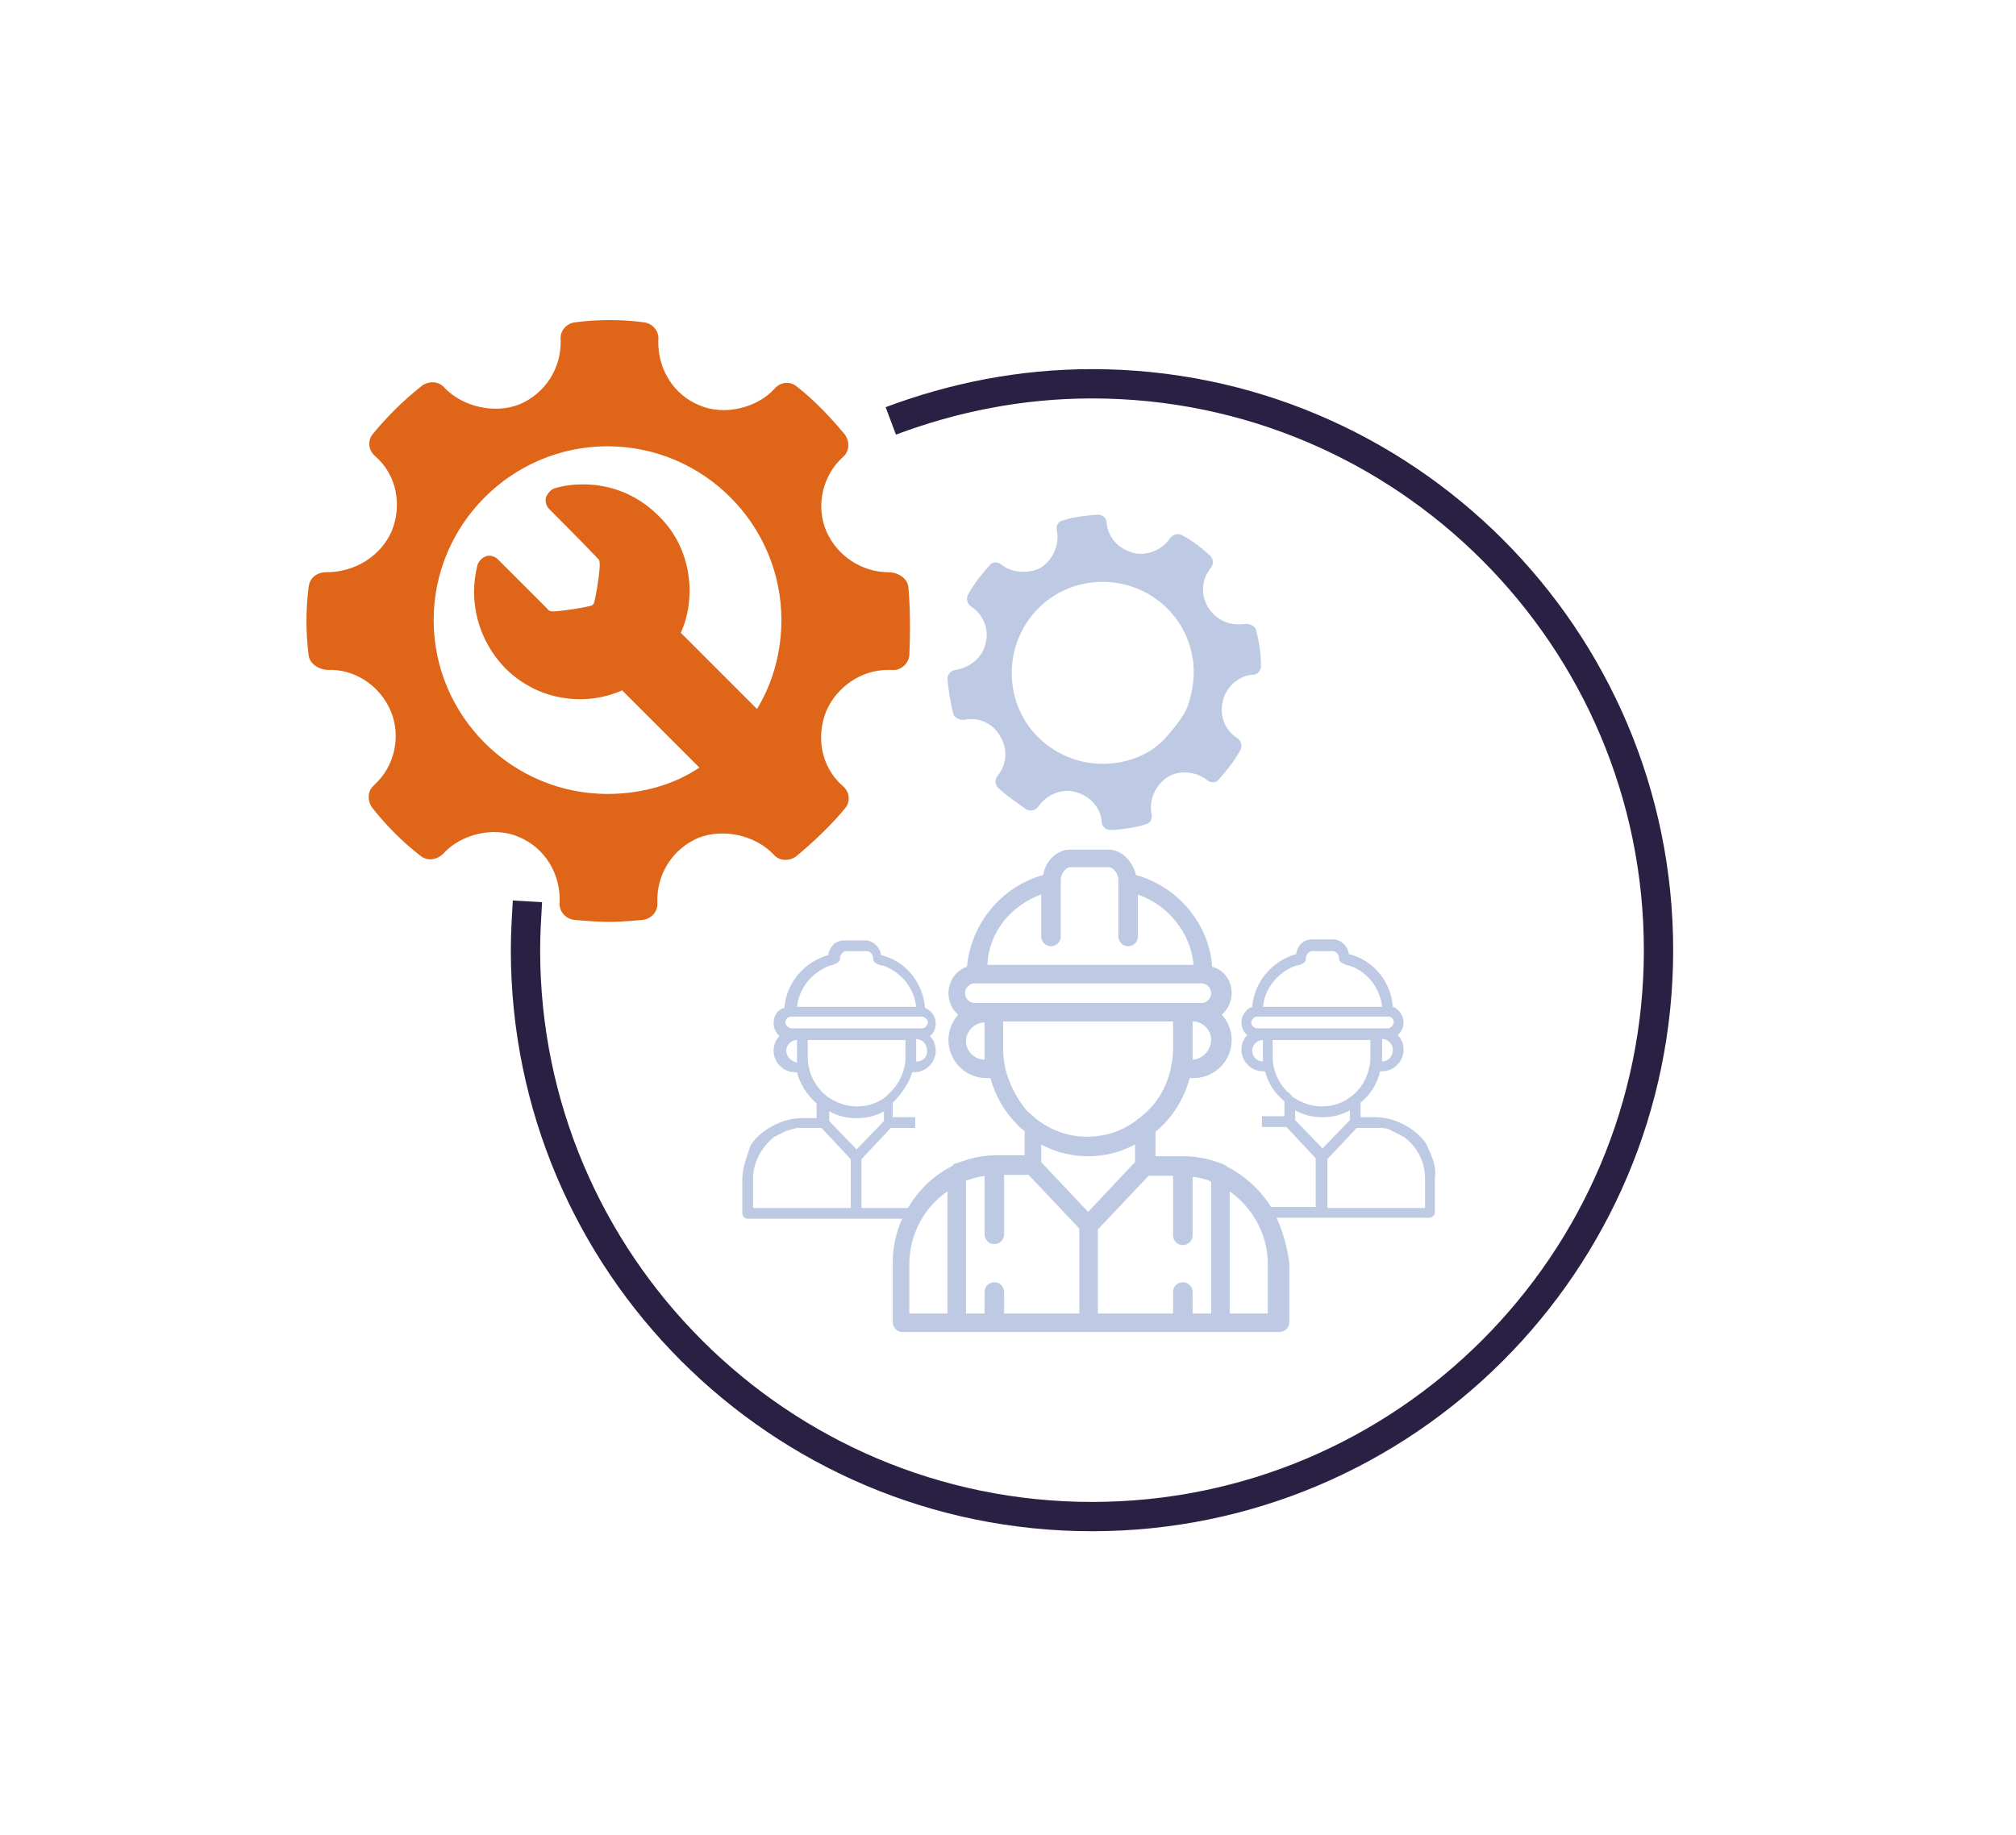
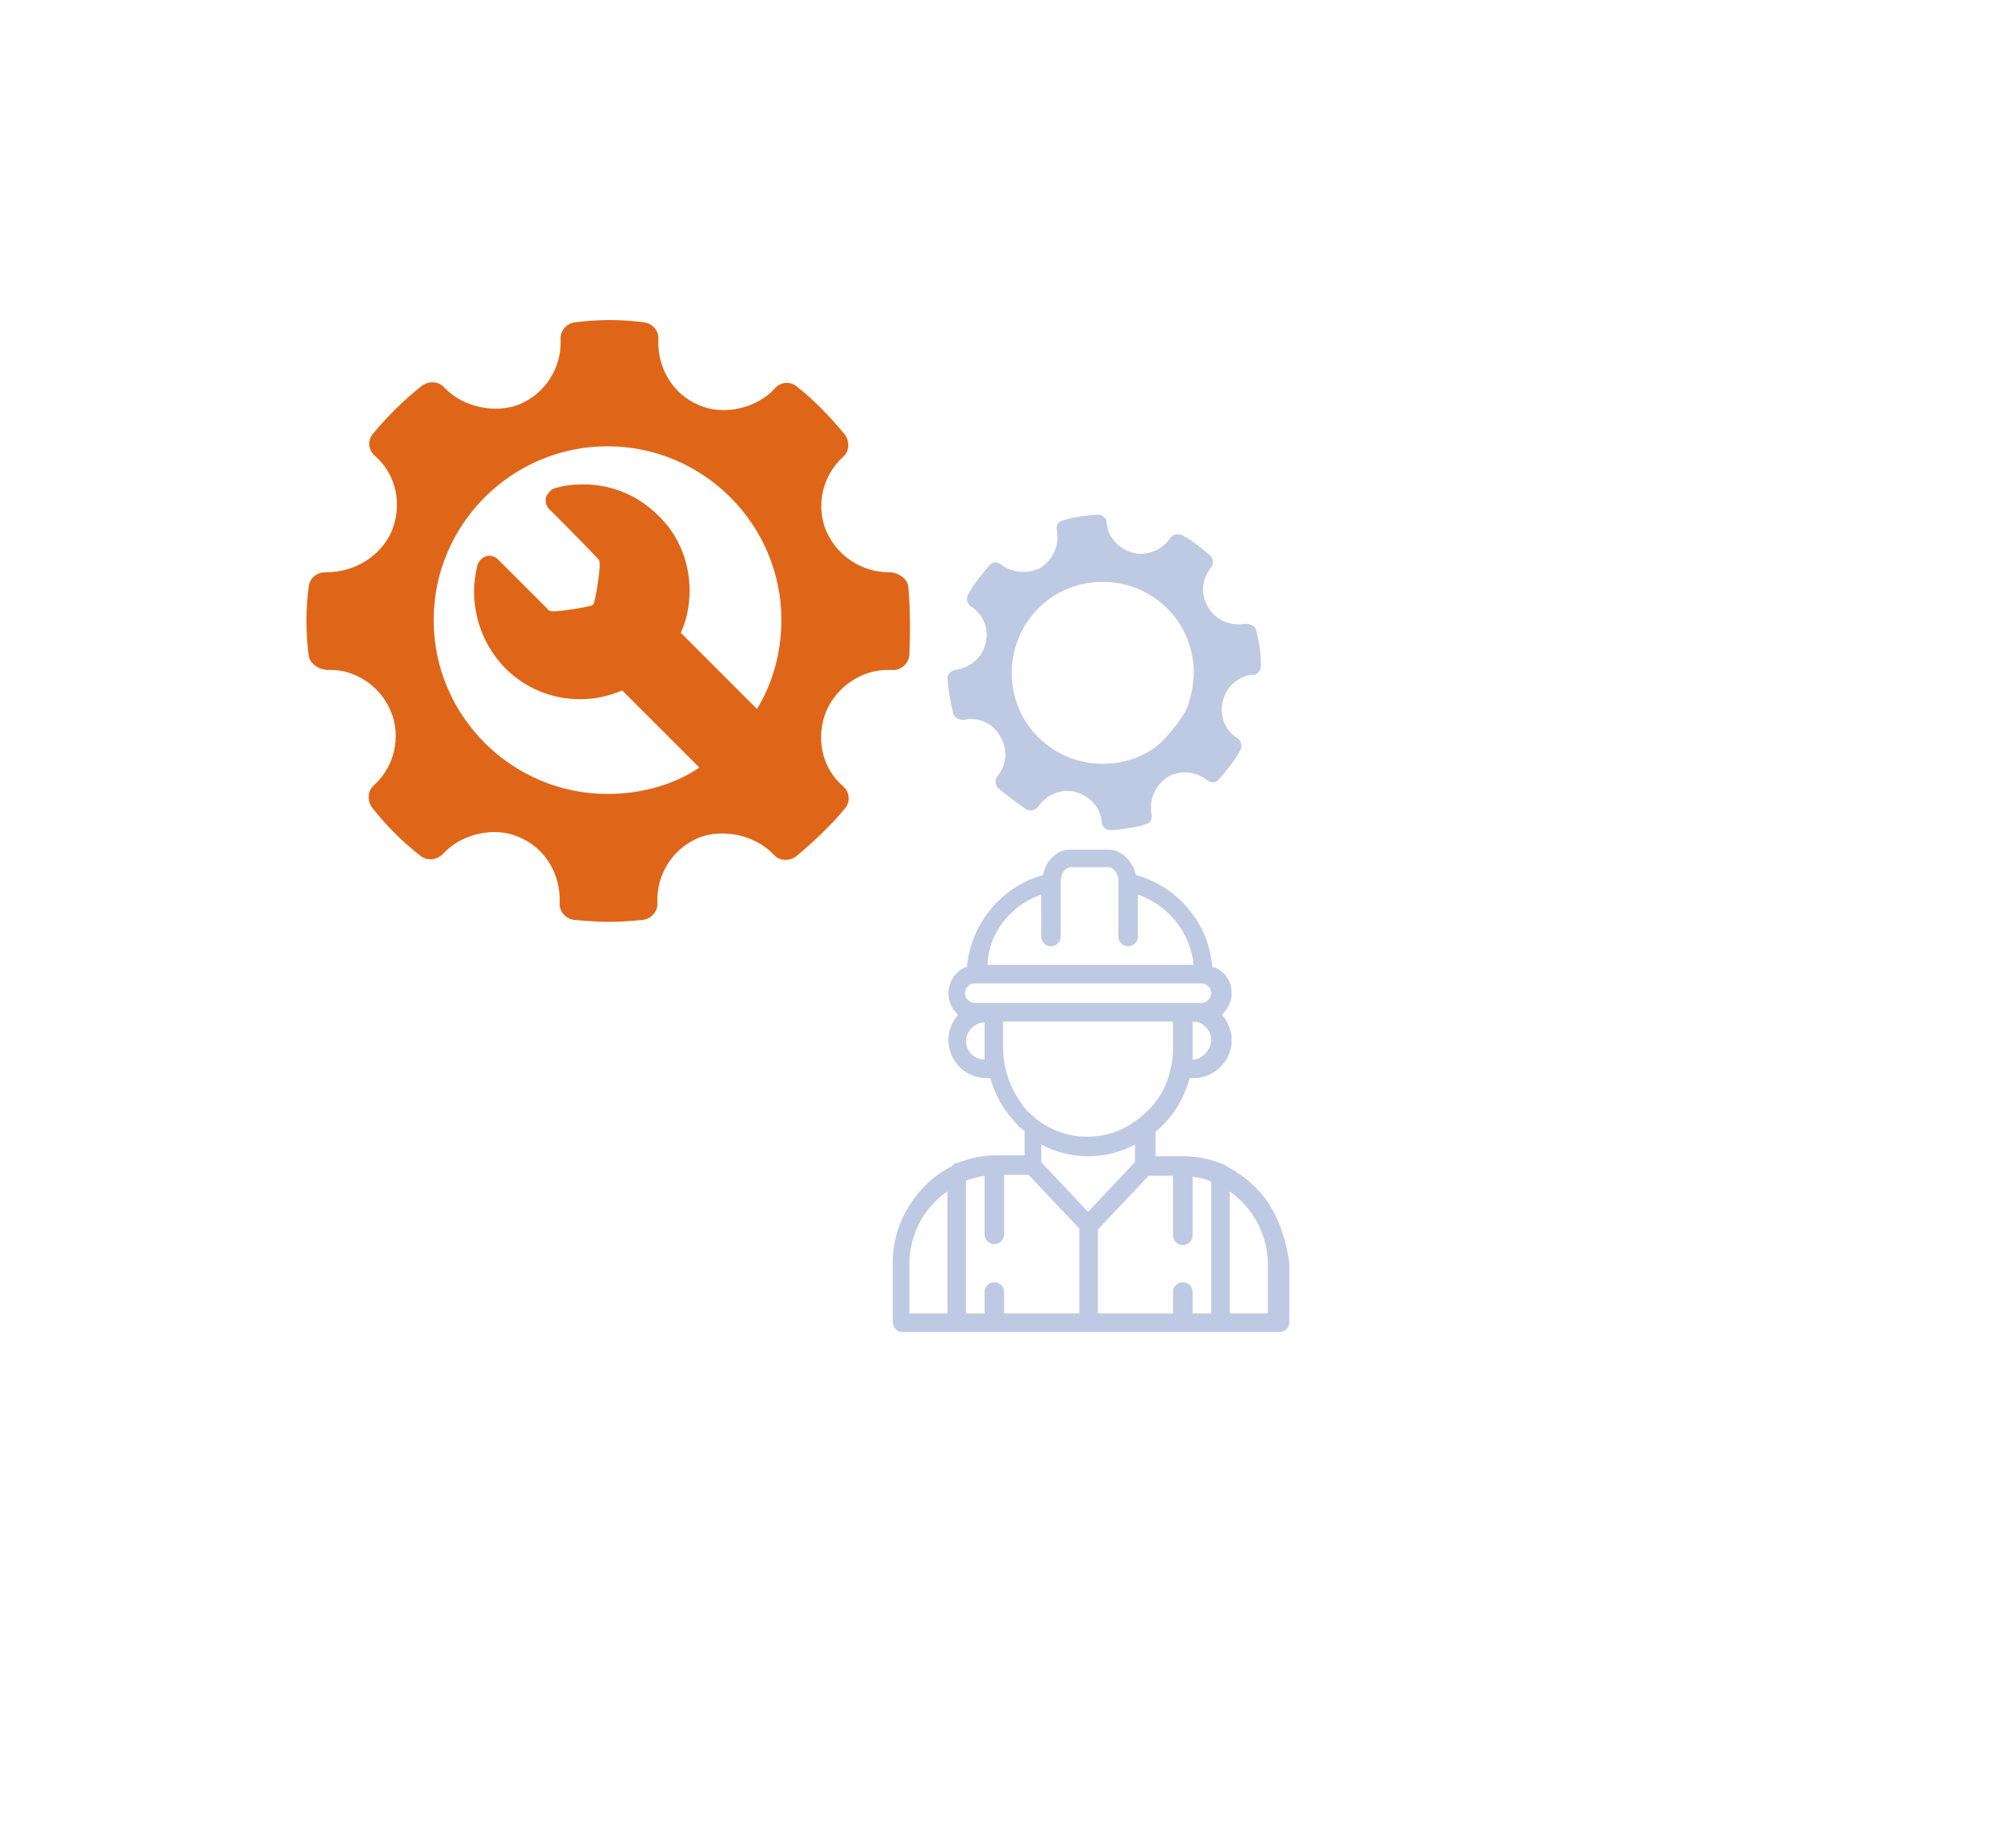
<svg xmlns="http://www.w3.org/2000/svg" enable-background="new 0 0 206.4 187.9" viewBox="0 0 206.4 187.9">
-   <path d="m91.2 43.1c6.4-2.4 13.3-3.8 20.6-3.8 32 0 58 26 58 58s-26 58-58 58-58-26-58-58c0-1.7.1-3.3.2-5" fill="none" stroke="#2a2044" stroke-miterlimit="10" stroke-width="3" />
  <g fill="#becae3">
    <path d="m130 123.4c-1.1-1.7-2.6-3-4.3-3.9-.1-.1-.3-.2-.5-.3-1.3-.5-2.6-.8-4-.8h-2.9v-2.5c1.7-1.4 2.9-3.3 3.5-5.5h.4c2.1 0 3.9-1.7 3.9-3.9 0-1-.4-1.9-1-2.6.1-.1.1-.1.2-.2.5-.5.8-1.3.8-2 0-1.3-.8-2.4-2-2.7-.3-4.4-3.5-8.2-7.8-9.4-.3-1.3-1.4-2.6-2.8-2.6h-3.9c-1.5 0-2.6 1.3-2.8 2.6-4.3 1.2-7.4 5-7.8 9.4-.4.1-.8.4-1.1.7-.5.5-.8 1.3-.8 2 0 .9.4 1.7 1 2.2-.6.7-1 1.6-1 2.6 0 2.1 1.7 3.9 3.9 3.9h.4c.5 1.8 1.4 3.4 2.7 4.7.2.3.5.5.8.7v2.5h-2.9c-1.4 0-2.7.3-4 .8-.2 0-.4.1-.5.3-1.8.9-3.2 2.2-4.3 3.9-1.2 1.8-1.8 3.9-1.8 6v6.1c0 .5.4 1 1 1h38.6c.5 0 1-.4 1-1v-6.1c-.3-2.1-.9-4.1-2-5.9zm-33 11.1h-3.9v-5.1c0-2.9 1.5-5.8 3.9-7.4zm25.1-26c0-.3 0-.6 0-1v-2.9c1.1 0 1.9.9 1.9 1.9s-.9 2-1.9 2zm-15.5-16.9v4.3c0 .5.4 1 1 1 .5 0 1-.4 1-1v-5.6-.2c0-.6.5-1.3 1-1.3h3.9c.5 0 1 .7 1 1.3v.2 5.6c0 .5.4 1 1 1 .5 0 1-.4 1-1v-4.3c3.1 1.1 5.4 3.9 5.7 7.2h-21.1c.1-3.3 2.4-6.1 5.5-7.2zm-5.8 16.9c-1.1 0-1.9-.9-1.9-1.9s.9-1.9 1.9-1.9v2.9zm0-5.8h-1c-.5 0-1-.4-1-1 0-.3.1-.5.3-.7s.4-.3.7-.3h23.2c.5 0 1 .4 1 1 0 .3-.1.5-.3.7s-.4.3-.7.3h-1-1-19.3zm2.1 6.6c0-.1 0-.1 0 0-.1-.6-.2-1.2-.2-1.8v-2.9h17.4v2.9c0 .6-.1 1.2-.2 1.7-.4 2.2-1.6 4.1-3.4 5.4-1.5 1.2-3.3 1.8-5.2 1.8s-3.6-.6-5.2-1.8c-.3-.3-.7-.6-1-.9-1-1.2-1.8-2.7-2.2-4.4zm7.6 25.2h-7.7v-2.2c0-.5-.4-1-1-1-.5 0-1 .4-1 1v2.2h-1.9v-13.6c.6-.2 1.3-.4 1.9-.5v6c0 .5.4 1 1 1 .5 0 1-.4 1-1v-6.1h2.5l5.2 5.5zm-3.9-15.5v-1.8c1.5.8 3.1 1.2 4.8 1.2s3.3-.4 4.8-1.2v1.8l-4.8 5.1zm17.4 15.5h-1.9v-2.2c0-.5-.4-1-1-1-.5 0-1 .4-1 1v2.2h-7.7v-8.6l5.2-5.5h2.5v6.1c0 .5.4 1 1 1 .5 0 1-.4 1-1v-6c.7.1 1.3.2 1.9.5zm5.8 0h-3.9v-12.5c2.4 1.7 3.9 4.5 3.9 7.4z" />
-     <path d="m146.1 117.3c-.6-1.2-2.7-2.8-5.1-2.9h-1.7v-1.5c1-.8 1.7-1.9 2-3.2h.2c1.2 0 2.2-1 2.2-2.2 0-.6-.2-1.1-.6-1.5 0 0 .1-.1.1-.1.3-.3.5-.7.5-1.2 0-.7-.5-1.4-1.1-1.6-.2-2.6-2-4.8-4.5-5.4-.1-.8-.8-1.5-1.6-1.5h-2.2c-.9 0-1.5.7-1.6 1.5-2.5.7-4.3 2.9-4.5 5.4-.2.1-.5.2-.6.4-.3.3-.5.7-.5 1.2s.2 1 .6 1.3c-.4.4-.6.9-.6 1.5 0 1.2 1 2.2 2.2 2.2h.2c.3 1 .8 2 1.6 2.7.1.1.3.3.4.4v1.5h-1.7c-.2 0-.4 0-.6 0v.2.9h2.5l3 3.2v5h-5.4v1.1h17c.3 0 .6-.2.6-.6v-3.5c.2-1.1-.3-2.2-.8-3.3zm-4.6-8.6c0-.2 0-.4 0-.6v-1.7c.6 0 1.1.5 1.1 1.1 0 .7-.5 1.2-1.1 1.2zm-8.9-9.8s1.1-.1 1.1-.7v-.1c0-.3.3-.7.6-.7h2.2c.3 0 .6.4.6.7v.1c0 .5 1.1.7 1.1.7 1.8.6 3.1 2.3 3.3 4.2h-12.2c.2-1.9 1.5-3.5 3.3-4.2zm-3.3 9.8c-.6 0-1.1-.5-1.1-1.1s.5-1.1 1.1-1.1v1.7zm-.6-3.4c-.3 0-.6-.3-.6-.6 0-.1.1-.3.2-.4s.2-.2.4-.2h13.4c.3 0 .6.2.6.6 0 .1-.1.3-.2.4s-.2.2-.4.2zm3.1 6.5c-.7-.7-1.2-1.6-1.4-2.6-.1-.3-.1-.7-.1-1v-1.7h10v1.7c0 .3 0 .7-.1 1-.2 1.2-.9 2.4-1.9 3.1-.9.7-1.9 1-3 1s-2.1-.4-3-1c-.1-.2-.3-.4-.5-.5zm.8 2.9v-1c.9.5 1.8.7 2.8.7s1.9-.2 2.8-.7v1l-2.8 2.9zm11.1 1.7c1.4 1 2.2 2.6 2.2 4.3v3h-2.2-7.8v-5l3-3.2h2.5c.4 0 .8.1 1.1.3" />
-     <path d="m76 120.7v3.5c0 .3.2.6.6.6h17c0-.4 0-.7 0-1.1h-5.4v-5l3-3.2h2.5c0-.3 0-.6 0-.9 0-.1 0-.1 0-.2-.2 0-.4 0-.6 0h-1.7v-1.5c.2-.1.3-.3.4-.4.7-.8 1.3-1.7 1.6-2.7h.2c1.2 0 2.2-1 2.2-2.2 0-.6-.2-1.1-.6-1.5.4-.3.6-.8.6-1.3 0-.4-.2-.9-.5-1.2-.2-.2-.4-.3-.6-.4-.2-2.6-2-4.8-4.5-5.4-.1-.8-.8-1.5-1.6-1.5h-2.2c-.9 0-1.5.7-1.6 1.5-2.5.7-4.3 2.9-4.5 5.4-.7.2-1.1.8-1.1 1.6 0 .4.2.9.5 1.2 0 0 .1.1.1.1-.4.4-.6.9-.6 1.5 0 1.2 1 2.2 2.2 2.2h.2c.3 1.2 1 2.3 2 3.2v1.5h-1.7c-2.4.1-4.5 1.7-5.1 2.9-.3 1-.8 2.1-.8 3.3zm4.5-13.1c0-.6.5-1.1 1.1-1.1v1.7.6c-.6-.1-1.1-.6-1.1-1.2zm13.3-4.5h-12.2c.2-1.9 1.5-3.5 3.3-4.2 0 0 1.1-.2 1.1-.7v-.1c0-.3.3-.7.6-.7h2.2c.3 0 .6.4.6.7v.1c0 .6 1.1.7 1.1.7 1.8.7 3.1 2.3 3.3 4.2zm0 5.6c0-.2 0-.4 0-.6v-1.7c.6 0 1.1.5 1.1 1.1.1.7-.4 1.2-1.1 1.2zm-12.8-3.4c-.1 0-.3-.1-.4-.2s-.2-.2-.2-.4c0-.3.3-.6.6-.6h13.4c.1 0 .3.1.4.2s.2.2.2.4c0 .3-.3.6-.6.6zm9.7 7c-.9.7-1.9 1-3 1s-2.1-.4-3-1c-1-.8-1.7-1.9-1.9-3.1-.1-.3-.1-.7-.1-1v-1.7h10v1.7c0 .3 0 .7-.1 1-.2 1-.7 1.9-1.4 2.6-.1.1-.3.3-.5.5zm-3 5.4-2.8-2.9v-1c.9.5 1.8.7 2.8.7s1.9-.2 2.8-.7v1zm-7.2-1.9c.4-.1.7-.2 1.1-.3h2.5l3 3.2v5h-7.8-2.2v-3c0-1.7.9-3.3 2.2-4.3" />
  </g>
  <path d="m93 60.1c-.1-.9-1.1-1.5-2-1.5-2.8 0-5.3-1.7-6.4-4.2-1.1-2.6-.4-5.7 1.7-7.6.7-.6.7-1.6.2-2.3-1.5-1.8-3.1-3.5-4.9-4.9-.7-.6-1.7-.5-2.3.2-1.8 2-5.2 2.8-7.7 1.7-2.7-1.1-4.3-3.8-4.2-6.7.1-.9-.6-1.7-1.5-1.8-2.3-.3-4.6-.3-7 0-.9.1-1.6.9-1.5 1.8.1 2.9-1.6 5.5-4.2 6.6-2.5 1-5.8.3-7.7-1.7-.6-.7-1.6-.7-2.3-.2-1.9 1.5-3.5 3.1-5 4.9-.6.7-.5 1.7.2 2.3 2.2 1.9 2.8 5 1.7 7.7-1.1 2.5-3.7 4.2-6.7 4.2-1 0-1.7.6-1.8 1.5-.3 2.3-.3 4.7 0 7 .1.9 1.1 1.5 2 1.5 2.7-.1 5.3 1.6 6.4 4.2s.4 5.7-1.7 7.6c-.7.6-.7 1.6-.2 2.3 1.4 1.8 3.1 3.5 4.9 4.9.7.6 1.7.5 2.4-.2 1.8-2 5.2-2.8 7.7-1.7 2.7 1.1 4.3 3.8 4.2 6.7-.1.9.6 1.7 1.5 1.8 1.2.1 2.4.2 3.6.2 1.1 0 2.3-.1 3.4-.2.9-.1 1.6-.9 1.5-1.8-.1-2.9 1.6-5.5 4.2-6.6 2.5-1 5.8-.3 7.7 1.7.6.7 1.6.7 2.3.2 1.8-1.5 3.5-3.1 5-4.9.6-.7.5-1.7-.2-2.3-2.2-1.9-2.8-5-1.7-7.7 1.1-2.5 3.6-4.2 6.3-4.2h.4c.9.1 1.7-.6 1.8-1.5.1-2.3.1-4.7-.1-7zm-30.8 21.2c-9.8 0-17.8-8-17.8-17.8s8-17.8 17.8-17.8 17.8 8 17.8 17.8c0 3.3-.9 6.5-2.5 9.1l-7.8-7.8c.6-1.3.9-2.8.9-4.3 0-2.9-1.1-5.7-3.2-7.7-2.1-2.1-4.8-3.2-7.7-3.2-1 0-1.9.1-2.9.4-.4.1-.7.5-.9.9-.1.4 0 .9.3 1.2 0 0 3.9 3.9 5.1 5.2.1.1.1.5.1.6v.1c-.1 1.4-.4 3.1-.6 3.8 0 0-.1.1-.1.1s-.1.1-.1.1c-.7.2-2.4.5-3.8.6h-.1s0 0-.1 0c-.2 0-.4 0-.6-.3-1.3-1.3-5-5-5-5-.3-.3-.7-.4-.9-.4-.5 0-1 .4-1.2.9-1 3.8.1 7.8 2.8 10.6 2.1 2.1 4.8 3.2 7.7 3.2 1.5 0 2.9-.3 4.3-.9l7.9 7.9c-2.5 1.7-5.8 2.7-9.4 2.7z" fill="#df6618" />
  <path d="m128.6 64.5c-.1-.4-.7-.7-1.2-.6-1.5.2-2.9-.4-3.7-1.7s-.7-2.9.3-4.1c.3-.4.2-.9-.1-1.2-.9-.8-1.9-1.6-2.9-2.1-.4-.2-.9-.1-1.2.3-.8 1.2-2.4 1.9-3.8 1.5-1.5-.4-2.6-1.6-2.7-3.1 0-.5-.5-.8-.9-.8-1.2.1-2.4.2-3.6.6-.5.1-.7.6-.6 1 .3 1.5-.4 3-1.6 3.8-1.2.7-3 .6-4.1-.3-.4-.3-.9-.3-1.2.1-.8.9-1.6 1.9-2.2 3-.2.4-.1.9.3 1.2 1.3.8 1.9 2.4 1.5 3.8-.3 1.4-1.6 2.5-3.1 2.7-.5.1-.8.5-.8.9.1 1.2.3 2.4.6 3.6.1.4.7.7 1.2.6 1.4-.3 2.9.4 3.6 1.7.8 1.3.7 2.9-.3 4.1-.3.4-.2.9.1 1.2.9.8 1.9 1.5 2.9 2.2.4.2.9.1 1.2-.3.8-1.2 2.4-1.9 3.8-1.5 1.5.4 2.6 1.6 2.7 3.1 0 .5.5.8.9.8.6 0 1.2-.1 1.9-.2.6-.1 1.2-.2 1.7-.4.5-.1.7-.6.6-1-.3-1.5.4-3 1.6-3.8s3-.6 4.1.3c.4.3.9.3 1.2-.1.8-.9 1.6-1.9 2.2-3 .2-.4.1-.9-.3-1.2-1.3-.8-1.9-2.4-1.5-3.8.3-1.4 1.5-2.5 2.9-2.7h.2c.5 0 .8-.5.8-.9 0-1.3-.2-2.5-.5-3.7zm-14.2 13.6c-5.1.8-9.9-2.6-10.7-7.7s2.6-9.9 7.7-10.7 9.9 2.6 10.7 7.7c.3 1.7 0 3.4-.5 4.9-.5 1.4-2.5 3.5-2.5 3.5-1.2 1.2-2.8 2-4.7 2.3z" fill="#becae3" />
</svg>